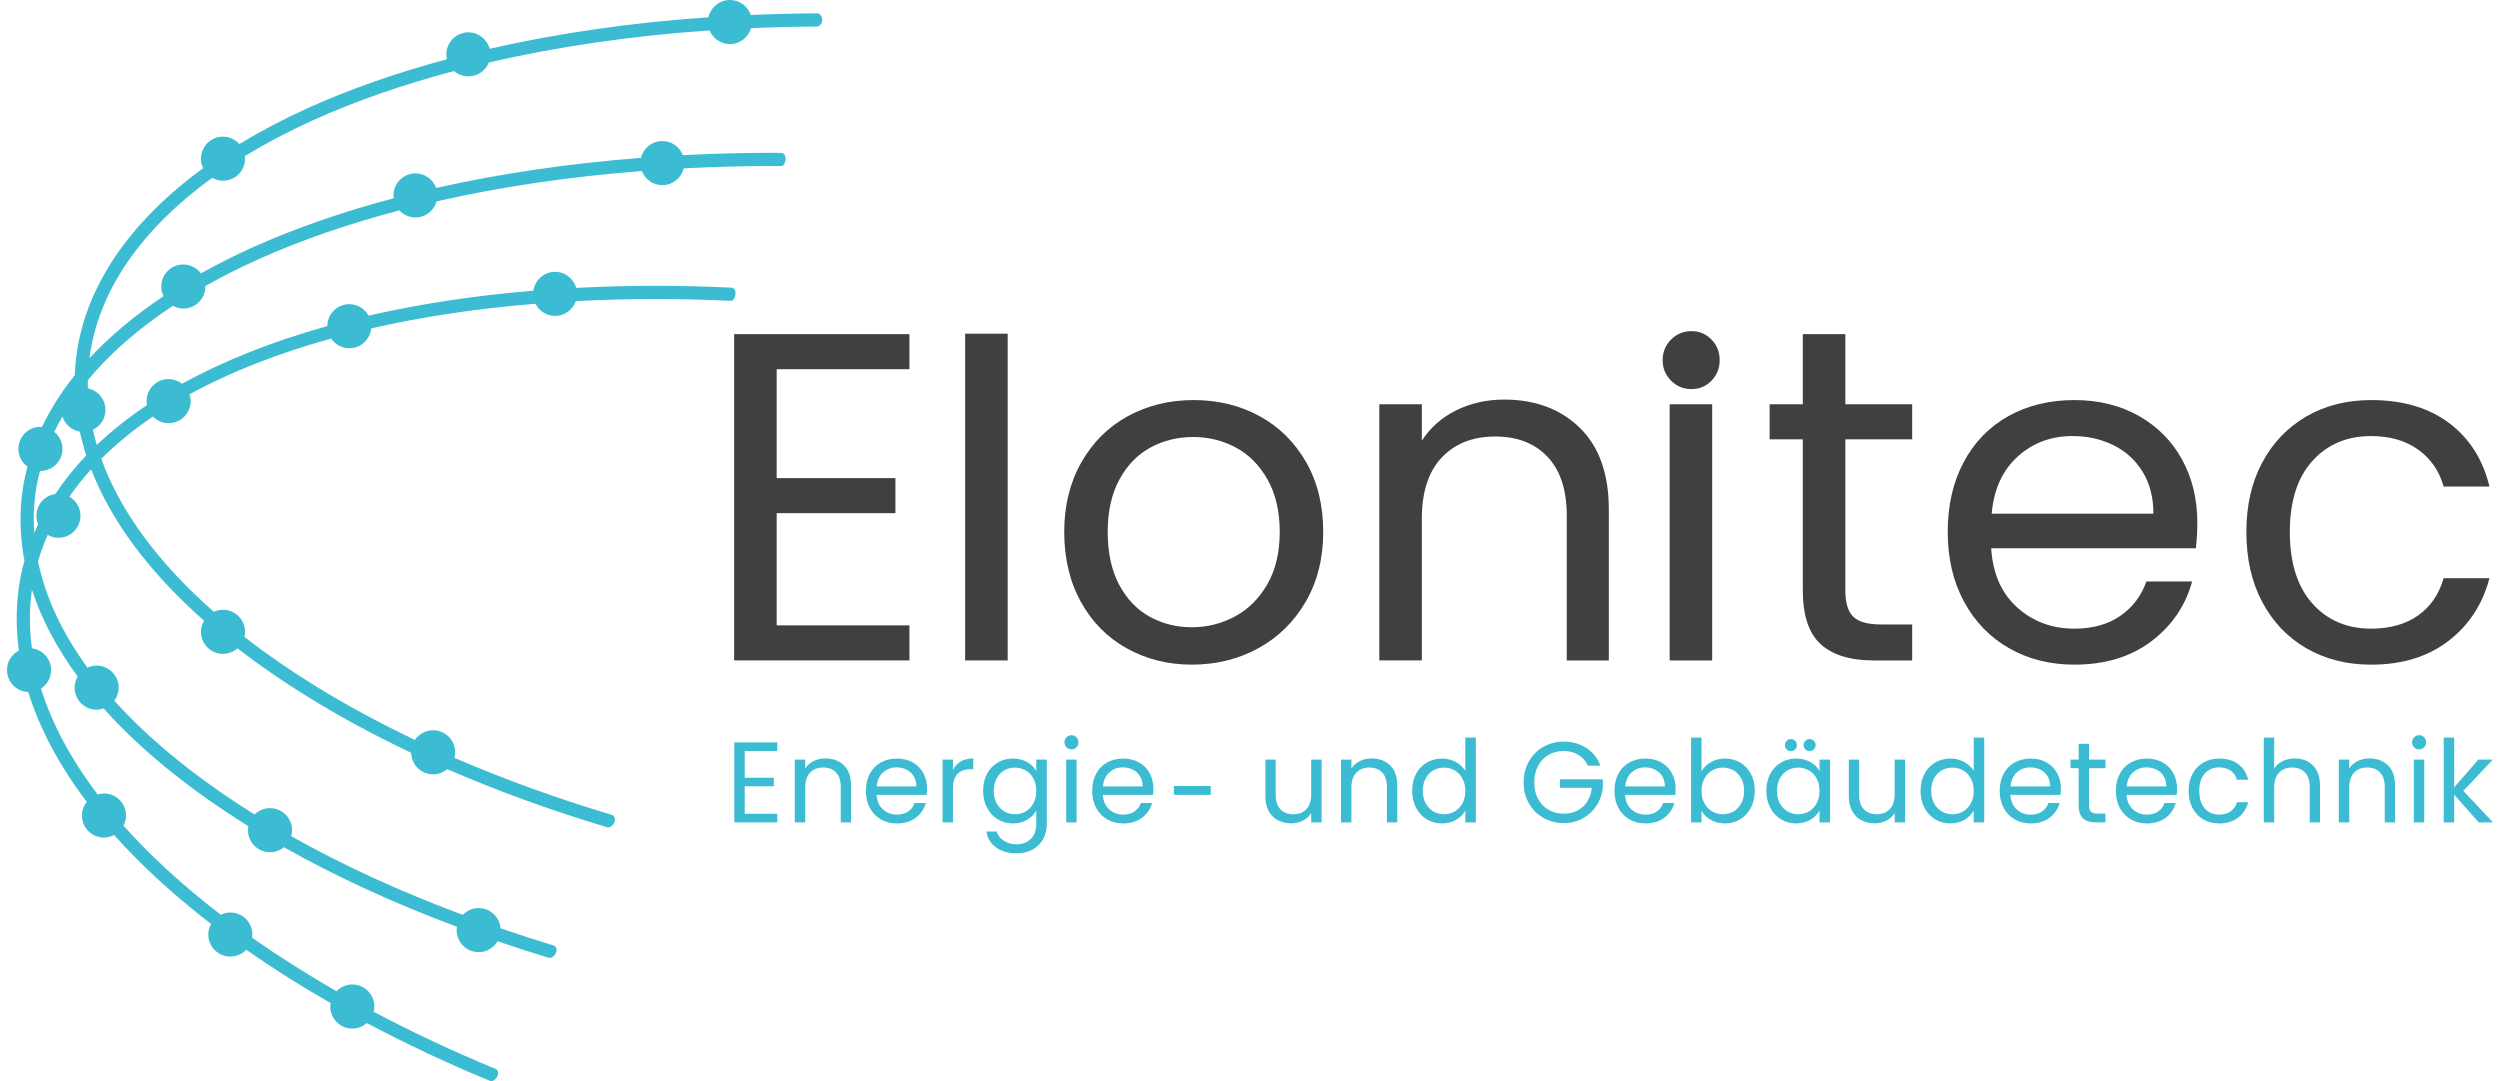
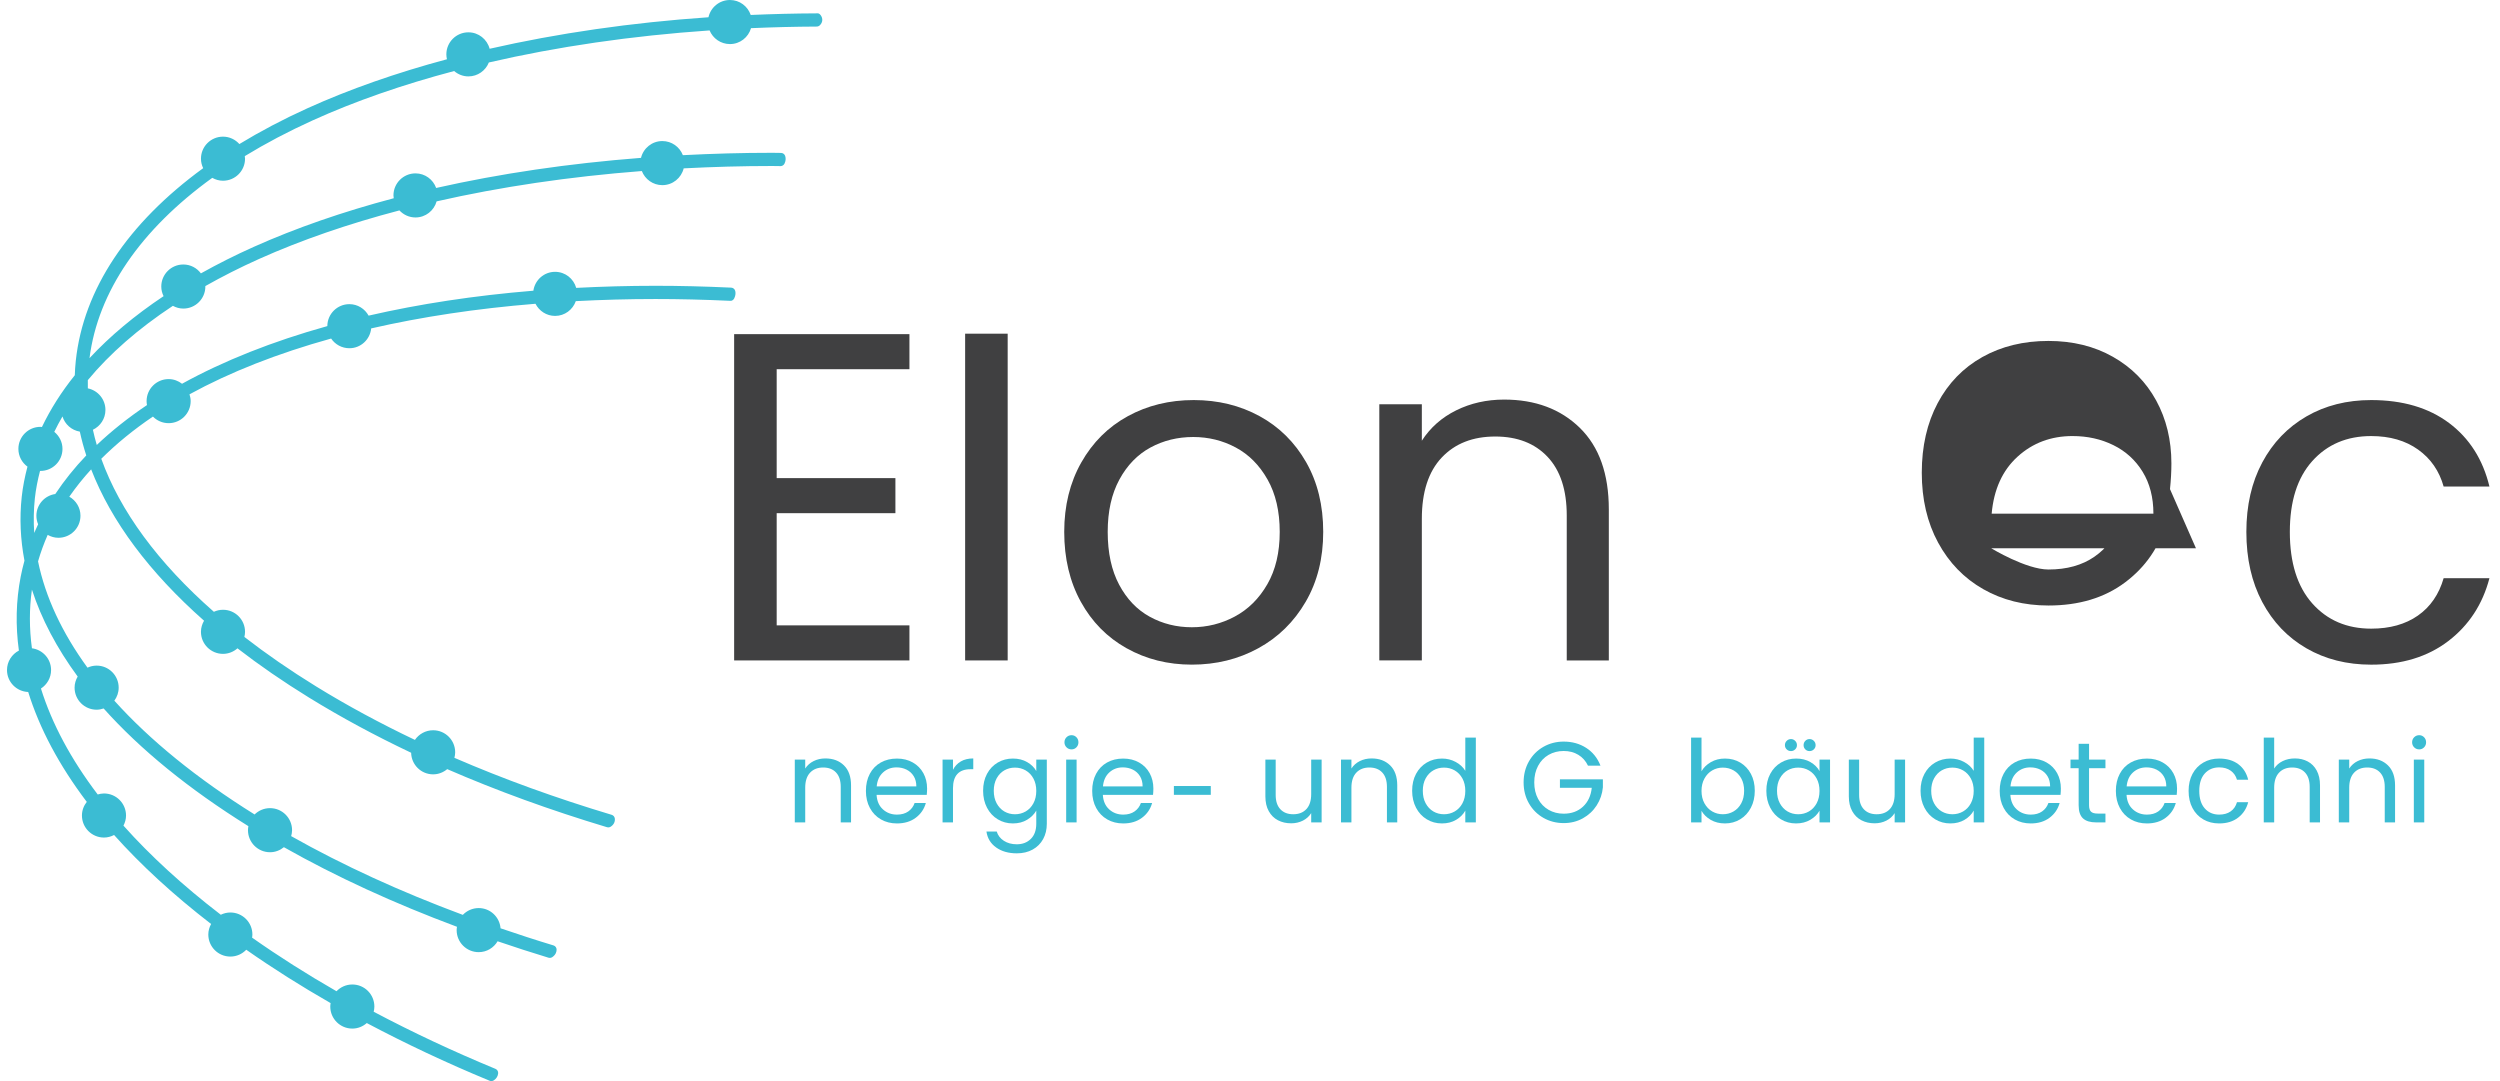
<svg xmlns="http://www.w3.org/2000/svg" id="Layer_1" width="185" height="80" viewBox="0 0 281.969 122.62">
  <path d="m87.299,41.876v12.354h13.467v3.977h-13.467v12.725h15.058v3.977h-19.883v-37.009h19.883v3.977h-15.058Z" fill="#404041" />
  <path d="m113.499,37.847v37.062h-4.825v-37.062h4.825Z" fill="#404041" />
  <path d="m126.992,73.53c-2.21-1.236-3.942-2.995-5.196-5.275-1.255-2.279-1.882-4.922-1.882-7.927,0-2.969.645-5.594,1.936-7.873,1.29-2.28,3.048-4.03,5.276-5.249,2.227-1.22,4.719-1.829,7.476-1.829s5.249.609,7.476,1.829c2.228,1.219,3.985,2.961,5.276,5.223,1.29,2.262,1.935,4.896,1.935,7.899,0,3.005-.662,5.647-1.988,7.927-1.325,2.28-3.119,4.039-5.381,5.275-2.263,1.238-4.772,1.856-7.529,1.856-2.723,0-5.188-.618-7.396-1.856Zm12.274-3.604c1.52-.813,2.748-2.032,3.685-3.659.937-1.625,1.405-3.605,1.405-5.938,0-2.332-.46-4.312-1.379-5.938s-2.12-2.837-3.605-3.633c-1.484-.795-3.093-1.192-4.824-1.192-1.769,0-3.386.397-4.852,1.192-1.468.796-2.643,2.007-3.526,3.633s-1.325,3.605-1.325,5.938c0,2.369.433,4.366,1.299,5.992s2.023,2.836,3.473,3.632c1.449.795,3.04,1.192,4.772,1.192,1.731,0,3.357-.405,4.878-1.219Z" fill="#404041" />
  <path d="m178.396,48.531c2.191,2.139,3.287,5.223,3.287,9.252v17.126h-4.772v-16.437c0-2.897-.725-5.116-2.174-6.654-1.449-1.537-3.429-2.307-5.938-2.307-2.545,0-4.568.796-6.07,2.387-1.503,1.591-2.254,3.906-2.254,6.945v16.065h-4.824v-29.056h4.824v4.136c.955-1.484,2.254-2.633,3.897-3.446,1.644-.812,3.455-1.22,5.435-1.22,3.534,0,6.397,1.069,8.59,3.208Z" fill="#404041" />
-   <path d="m188.743,43.18c-.637-.637-.955-1.413-.955-2.333,0-.919.318-1.697.955-2.333.636-.637,1.413-.954,2.332-.954.884,0,1.635.317,2.254.954.618.636.928,1.414.928,2.333,0,.92-.31,1.696-.928,2.333-.619.636-1.37.954-2.254.954-.919,0-1.696-.318-2.332-.954Zm4.665,2.673v29.056h-4.824v-29.056h4.824Z" fill="#404041" />
-   <path d="m208.511,49.83v17.126c0,1.414.3,2.413.901,2.996.601.583,1.644.875,3.129.875h3.552v4.082h-4.348c-2.687,0-4.701-.618-6.044-1.855-1.344-1.237-2.015-3.27-2.015-6.098v-17.126h-3.765v-3.977h3.765v-7.953h4.824v7.953h7.582v3.977h-7.582Z" fill="#404041" />
-   <path d="m248.277,62.184h-23.224c.177,2.863,1.157,5.099,2.942,6.707s3.95,2.412,6.495,2.412c2.086,0,3.826-.485,5.223-1.458,1.396-.972,2.377-2.271,2.943-3.896h5.195c-.777,2.792-2.333,5.062-4.666,6.812-2.332,1.75-5.231,2.625-8.695,2.625-2.757,0-5.223-.618-7.396-1.856-2.174-1.236-3.88-2.995-5.116-5.275-1.238-2.279-1.855-4.922-1.855-7.927,0-3.004.601-5.638,1.803-7.899,1.201-2.262,2.89-4.004,5.063-5.223,2.174-1.22,4.674-1.829,7.502-1.829,2.758,0,5.196.601,7.317,1.803s3.755,2.854,4.904,4.957c1.148,2.104,1.724,4.48,1.724,7.132,0,.919-.054,1.891-.159,2.916Zm-6.045-8.669c-.813-1.326-1.918-2.333-3.313-3.022-1.397-.689-2.943-1.034-4.64-1.034-2.438,0-4.516.778-6.229,2.333-1.716,1.556-2.696,3.712-2.943,6.469h18.346c0-1.838-.407-3.42-1.22-4.745Z" fill="#404041" />
+   <path d="m248.277,62.184h-23.224s3.95,2.412,6.495,2.412c2.086,0,3.826-.485,5.223-1.458,1.396-.972,2.377-2.271,2.943-3.896h5.195c-.777,2.792-2.333,5.062-4.666,6.812-2.332,1.75-5.231,2.625-8.695,2.625-2.757,0-5.223-.618-7.396-1.856-2.174-1.236-3.88-2.995-5.116-5.275-1.238-2.279-1.855-4.922-1.855-7.927,0-3.004.601-5.638,1.803-7.899,1.201-2.262,2.89-4.004,5.063-5.223,2.174-1.22,4.674-1.829,7.502-1.829,2.758,0,5.196.601,7.317,1.803s3.755,2.854,4.904,4.957c1.148,2.104,1.724,4.48,1.724,7.132,0,.919-.054,1.891-.159,2.916Zm-6.045-8.669c-.813-1.326-1.918-2.333-3.313-3.022-1.397-.689-2.943-1.034-4.64-1.034-2.438,0-4.516.778-6.229,2.333-1.716,1.556-2.696,3.712-2.943,6.469h18.346c0-1.838-.407-3.42-1.22-4.745Z" fill="#404041" />
  <path d="m255.798,52.455c1.201-2.244,2.871-3.985,5.01-5.223s4.587-1.855,7.344-1.855c3.57,0,6.513.866,8.828,2.598,2.314,1.732,3.844,4.136,4.586,7.211h-5.195c-.496-1.768-1.458-3.163-2.89-4.188s-3.208-1.538-5.329-1.538c-2.757,0-4.984.946-6.681,2.837-1.696,1.892-2.545,4.569-2.545,8.032,0,3.5.849,6.204,2.545,8.112,1.696,1.909,3.924,2.863,6.681,2.863,2.121,0,3.888-.494,5.302-1.484,1.414-.989,2.387-2.403,2.917-4.241h5.195c-.777,2.969-2.332,5.346-4.665,7.131s-5.25,2.678-8.749,2.678c-2.757,0-5.205-.618-7.344-1.856-2.139-1.236-3.809-2.986-5.01-5.248-1.202-2.262-1.803-4.913-1.803-7.954,0-3.004.601-5.628,1.803-7.873Z" fill="#404041" />
  <path d="m92.283,1.717c-.094-.128-.228-.234-.403-.202-2.533.01-5.04.075-7.525.182-.336-.984-1.258-1.697-2.356-1.697-1.194,0-2.19.839-2.437,1.958-8.754.602-17.106,1.815-24.821,3.573-.283-1.071-1.249-1.864-2.408-1.864-1.381,0-2.5,1.119-2.5,2.5,0,.191.026.375.066.554-5.74,1.539-11.063,3.401-15.843,5.568-2.772,1.257-5.335,2.614-7.7,4.05-.458-.511-1.116-.839-1.856-.839-1.381,0-2.5,1.119-2.5,2.5,0,.387.095.748.251,1.075-8.544,6.229-13.584,13.734-14.449,21.843-.059.547-.092,1.096-.113,1.644-1.518,1.889-2.761,3.85-3.726,5.87-.058-.004-.112-.017-.171-.017-1.381,0-2.5,1.119-2.5,2.5,0,.829.408,1.558,1.029,2.013-.295,1.13-.527,2.271-.651,3.427-.259,2.408-.149,4.826.31,7.24-.163.594-.306,1.194-.425,1.802-.537,2.752-.597,5.558-.206,8.394-.798.418-1.349,1.244-1.349,2.207,0,1.349,1.069,2.439,2.405,2.49,1.287,4.146,3.512,8.324,6.644,12.465-.338.426-.549.958-.549,1.545,0,1.381,1.119,2.5,2.5,2.5.415,0,.801-.111,1.145-.29,3.06,3.423,6.738,6.802,11.005,10.095-.196.357-.317.76-.317,1.195,0,1.381,1.119,2.5,2.5,2.5.711,0,1.349-.3,1.804-.776,2.998,2.103,6.194,4.12,9.568,6.054-.02.128-.039.256-.039.389,0,1.381,1.119,2.5,2.5,2.5.631,0,1.201-.241,1.641-.627,4.382,2.321,9.024,4.514,13.937,6.545.061.025.126.038.191.038.095,0,.189-.027.271-.079.296-.19.474-.477.502-.805.019-.217-.106-.421-.307-.504-4.87-2.011-9.47-4.18-13.812-6.478.046-.191.078-.387.078-.591,0-1.381-1.119-2.5-2.5-2.5-.706,0-1.34.295-1.795.766-3.381-1.941-6.578-3.969-9.574-6.081.016-.115.035-.231.035-.351,0-1.381-1.119-2.5-2.5-2.5-.39,0-.755.097-1.083.256-4.301-3.303-7.991-6.688-11.042-10.107.18-.346.292-.732.292-1.149,0-1.381-1.119-2.5-2.5-2.5-.249,0-.485.048-.712.115-3.038-4.003-5.194-8.031-6.438-12.017.69-.445,1.149-1.217,1.149-2.099,0-1.268-.948-2.305-2.172-2.467-.304-2.245-.311-4.468-.001-6.653,1.075,3.322,2.814,6.623,5.19,9.861-.217.371-.351.798-.351,1.259,0,1.381,1.119,2.5,2.5,2.5.279,0,.543-.057.794-.141,4.165,4.656,9.668,9.148,16.419,13.35-.027.148-.046.301-.046.457,0,1.381,1.119,2.5,2.5,2.5.6,0,1.144-.22,1.574-.572,5.93,3.353,12.5,6.369,19.631,9.028-.019.124-.038.248-.038.377,0,1.381,1.119,2.5,2.5,2.5.917,0,1.71-.499,2.146-1.235,1.894.643,3.811,1.272,5.776,1.866.047.015.096.021.144.021.1,0,.198-.03.282-.087.402-.275.488-.613.49-.848.002-.223-.143-.419-.355-.482-2.045-.617-4.037-1.272-6.003-1.941-.106-1.283-1.169-2.294-2.479-2.294-.709,0-1.345.298-1.8.771-7.076-2.631-13.593-5.614-19.471-8.931.061-.216.103-.439.103-.674,0-1.381-1.119-2.5-2.5-2.5-.683,0-1.3.275-1.75.718-6.541-4.081-11.871-8.423-15.908-12.907.305-.415.492-.922.492-1.477,0-1.381-1.119-2.5-2.5-2.5-.371,0-.721.086-1.038.232-2.884-3.963-4.775-8.007-5.607-12.055.295-1.024.661-2.025,1.093-3.006.362.204.773.33,1.218.33,1.381,0,2.5-1.119,2.5-2.5,0-.93-.513-1.731-1.266-2.162.74-1.065,1.566-2.098,2.478-3.099,2.278,5.887,6.598,11.684,12.806,17.168-.218.371-.352.798-.352,1.259,0,1.381,1.119,2.5,2.5,2.5.632,0,1.202-.242,1.642-.628,2.472,1.911,5.178,3.777,8.116,5.588,3.605,2.222,7.473,4.309,11.582,6.257.027,1.357,1.131,2.449,2.495,2.449.61,0,1.162-.228,1.596-.591,5.64,2.452,11.695,4.654,18.128,6.588.047.015.096.021.144.021.095,0,.19-.027.272-.08.348-.225.517-.567.465-.939-.027-.192-.165-.353-.352-.408-6.33-1.899-12.288-4.061-17.842-6.465.052-.201.089-.408.089-.626,0-1.381-1.119-2.5-2.5-2.5-.859,0-1.616.434-2.066,1.094-3.979-1.895-7.729-3.922-11.227-6.078-2.947-1.817-5.651-3.687-8.117-5.6.045-.188.075-.381.075-.582,0-1.381-1.119-2.5-2.5-2.5-.37,0-.719.085-1.035.23-6.33-5.561-10.643-11.429-12.77-17.357,1.708-1.698,3.66-3.298,5.858-4.785.454.46,1.083.747,1.78.747,1.381,0,2.5-1.119,2.5-2.5,0-.272-.054-.528-.134-.772,4.604-2.523,10.002-4.644,16.064-6.326.45.663,1.209,1.099,2.07,1.099,1.295,0,2.347-.988,2.475-2.249,5.72-1.31,11.956-2.255,18.636-2.795.412.814,1.248,1.378,2.223,1.378,1.09,0,2.008-.703,2.35-1.676,2.941-.153,5.95-.24,9.04-.24,2.672,0,5.439.067,8.457.204.198.033.382-.099.47-.275.178-.356.162-.653.117-.839-.052-.216-.241-.371-.463-.381-3.059-.141-5.866-.209-8.581-.209-3.072,0-6.066.086-8.995.237-.297-1.049-1.251-1.821-2.395-1.821-1.258,0-2.288.932-2.464,2.141-6.688.55-12.94,1.506-18.688,2.828-.426-.772-1.237-1.302-2.182-1.302-1.377,0-2.493,1.113-2.499,2.489-6.215,1.734-11.748,3.929-16.48,6.54-.423-.327-.946-.529-1.521-.529-1.381,0-2.5,1.119-2.5,2.5,0,.154.018.303.045.448-2.107,1.413-4.011,2.922-5.695,4.524-.169-.575-.312-1.15-.439-1.725.839-.403,1.422-1.254,1.422-2.247,0-1.208-.856-2.215-1.995-2.449-.007-.312-.009-.623-.003-.934,2.498-3.017,5.736-5.843,9.648-8.427.353.192.752.311,1.183.311,1.381,0,2.5-1.119,2.5-2.5,0-.018-.005-.034-.005-.051,1.91-1.078,3.936-2.109,6.101-3.079,4.797-2.147,10.144-3.988,15.915-5.504.456.489,1.102.8,1.823.8,1.145,0,2.1-.775,2.396-1.826,7.245-1.649,15.074-2.807,23.277-3.44.362.934,1.264,1.6,2.326,1.6,1.174,0,2.152-.812,2.421-1.904,3.299-.17,6.643-.267,10.032-.267l.948.013h.002c.189,0,.361-.106.446-.274.145-.287.175-.59.085-.873-.066-.208-.258-.349-.476-.35l-.473-.007c-.178-.003-.356-.007-.532-.007-3.42,0-6.795.098-10.126.27-.362-.935-1.264-1.601-2.327-1.601-1.175,0-2.154.814-2.421,1.906-8.177.631-15.99,1.781-23.235,3.414-.348-.962-1.261-1.654-2.343-1.654-1.381,0-2.5,1.119-2.5,2.5,0,.11.018.214.032.32-5.752,1.524-11.085,3.37-15.882,5.517-2.117.947-4.108,1.953-5.989,3.004-.456-.608-1.176-1.007-1.995-1.007-1.381,0-2.5,1.119-2.5,2.5,0,.394.099.761.261,1.092-3.269,2.183-6.086,4.535-8.402,7.032.964-7.554,5.8-14.576,13.926-20.452.361.203.771.328,1.215.328,1.381,0,2.5-1.119,2.5-2.5,0-.099-.018-.193-.029-.29,2.355-1.438,4.922-2.795,7.702-4.055,4.825-2.188,10.22-4.058,16.043-5.597.437.374.998.609,1.618.609,1.055,0,1.953-.655,2.32-1.58,7.76-1.794,16.19-3.028,25.037-3.635.374.908,1.267,1.548,2.31,1.548,1.138,0,2.087-.764,2.39-1.804,2.46-.106,4.944-.171,7.453-.182.127-.001.249-.05.342-.137.343-.325.383-.78.101-1.16ZM5.474,56.034c-1.21.176-2.141,1.206-2.141,2.464,0,.343.07.67.195.968-.154.325-.301.652-.441.982-.087-1.313-.068-2.625.072-3.932.112-1.047.323-2.08.586-3.106.016.001.03.005.046.005,1.381,0,2.5-1.119,2.5-2.5,0-.783-.368-1.474-.931-1.932.283-.587.596-1.169.93-1.745.277.891,1.031,1.565,1.969,1.72.195.901.439,1.802.73,2.701-1.336,1.394-2.504,2.856-3.514,4.375Z" fill="#3bbcd3" />
-   <path d="m83.675,85.181v3.028h3.3v.976h-3.3v3.12h3.69v.975h-4.873v-9.074h4.873v.976h-3.69Z" fill="#3bbcd3" />
  <path d="m94.927,86.811c.537.524.806,1.281.806,2.269v4.199h-1.169v-4.03c0-.71-.178-1.254-.533-1.631-.355-.377-.84-.565-1.455-.565-.624,0-1.12.194-1.488.585-.369.39-.552.957-.552,1.702v3.939h-1.183v-7.124h1.183v1.014c.234-.363.552-.646.955-.845.402-.199.846-.299,1.332-.299.866,0,1.568.262,2.105.786Z" fill="#3bbcd3" />
  <path d="m104.321,90.159h-5.691c.043.702.284,1.25.721,1.645s.968.592,1.592.592c.511,0,.938-.119,1.28-.357s.583-.557.721-.956h1.273c-.191.685-.572,1.242-1.144,1.671s-1.282.644-2.131.644c-.676,0-1.28-.151-1.812-.455s-.951-.734-1.254-1.294c-.304-.559-.455-1.206-.455-1.943,0-.736.147-1.382.442-1.937s.708-.981,1.241-1.281c.533-.299,1.146-.448,1.839-.448.676,0,1.273.147,1.793.442.52.295.92.7,1.202,1.215.281.517.422,1.099.422,1.749,0,.226-.013.464-.039.715Zm-1.481-2.125c-.199-.325-.47-.572-.812-.741-.342-.169-.721-.254-1.137-.254-.598,0-1.106.191-1.526.572-.42.382-.661.91-.721,1.586h4.496c0-.45-.1-.839-.299-1.163Z" fill="#3bbcd3" />
  <path d="m108.187,86.363c.386-.226.855-.338,1.41-.338v1.222h-.312c-1.325,0-1.988.72-1.988,2.158v3.874h-1.183v-7.124h1.183v1.157c.208-.407.504-.724.89-.949Z" fill="#3bbcd3" />
  <path d="m115.71,86.441c.463.269.808.606,1.033,1.014v-1.3h1.195v7.28c0,.649-.139,1.229-.416,1.735s-.673.903-1.188,1.189c-.516.286-1.116.429-1.8.429-.936,0-1.715-.221-2.339-.663-.624-.441-.992-1.044-1.104-1.807h1.169c.13.434.398.782.806,1.047.407.264.896.396,1.468.396.649,0,1.18-.204,1.592-.611.411-.407.617-.979.617-1.716v-1.495c-.234.416-.581.763-1.04,1.04-.459.277-.996.416-1.611.416-.632,0-1.207-.156-1.722-.468-.516-.312-.92-.75-1.215-1.313s-.442-1.204-.442-1.924c0-.729.147-1.367.442-1.918.294-.55.699-.977,1.215-1.28.515-.303,1.089-.455,1.722-.455.615,0,1.154.135,1.618.403Zm.708,1.859c-.216-.399-.509-.704-.877-.917-.368-.212-.773-.318-1.215-.318s-.845.104-1.208.312-.654.512-.871.91c-.216.398-.325.867-.325,1.404,0,.546.108,1.021.325,1.424.217.402.507.71.871.923.364.212.767.318,1.208.318s.847-.106,1.215-.318c.368-.213.661-.521.877-.923.217-.403.325-.873.325-1.411,0-.537-.108-1.005-.325-1.403Z" fill="#3bbcd3" />
  <path d="m120.173,84.765c-.156-.156-.234-.347-.234-.572s.078-.416.234-.572.346-.233.572-.233c.216,0,.4.077.552.233.151.156.227.347.227.572s-.076.416-.227.572c-.152.155-.336.233-.552.233-.226,0-.416-.078-.572-.233Zm1.144,1.391v7.124h-1.183v-7.124h1.183Z" fill="#3bbcd3" />
  <path d="m129.984,90.159h-5.691c.043.702.284,1.25.721,1.645s.968.592,1.592.592c.511,0,.938-.119,1.28-.357.343-.238.583-.557.722-.956h1.273c-.191.685-.572,1.242-1.145,1.671-.571.429-1.282.644-2.13.644-.676,0-1.28-.151-1.812-.455s-.951-.734-1.254-1.294c-.304-.559-.455-1.206-.455-1.943,0-.736.147-1.382.442-1.937s.708-.981,1.241-1.281c.533-.299,1.146-.448,1.839-.448.676,0,1.273.147,1.792.442s.92.7,1.203,1.215c.281.517.422,1.099.422,1.749,0,.226-.014.464-.039.715Zm-1.481-2.125c-.199-.325-.47-.572-.812-.741s-.721-.254-1.137-.254c-.598,0-1.106.191-1.526.572-.42.382-.661.91-.721,1.586h4.497c0-.45-.102-.839-.3-1.163Z" fill="#3bbcd3" />
  <path d="m136.536,89.152v1.001h-4.185v-1.001h4.185Z" fill="#3bbcd3" />
  <path d="m149.109,86.155v7.124h-1.183v-1.053c-.226.363-.539.647-.941.852-.403.203-.848.305-1.332.305-.555,0-1.053-.114-1.494-.344-.442-.229-.791-.574-1.046-1.034-.256-.459-.384-1.018-.384-1.677v-4.173h1.169v4.017c0,.702.178,1.242.533,1.619s.84.565,1.455.565c.633,0,1.131-.195,1.494-.585.364-.391.546-.958.546-1.703v-3.913h1.183Z" fill="#3bbcd3" />
  <path d="m156.88,86.811c.536.524.806,1.281.806,2.269v4.199h-1.17v-4.03c0-.71-.178-1.254-.533-1.631-.354-.377-.84-.565-1.455-.565-.623,0-1.119.194-1.487.585-.368.39-.553.957-.553,1.702v3.939h-1.182v-7.124h1.182v1.014c.234-.363.553-.646.955-.845.403-.199.847-.299,1.332-.299.866,0,1.567.262,2.105.786Z" fill="#3bbcd3" />
  <path d="m159.818,87.773c.294-.55.699-.977,1.215-1.28.515-.303,1.093-.455,1.734-.455.554,0,1.069.128,1.546.384s.84.592,1.092,1.008v-3.771h1.195v9.62h-1.195v-1.339c-.234.425-.581.773-1.04,1.046-.459.273-.996.41-1.61.41-.633,0-1.207-.156-1.722-.468-.516-.312-.921-.75-1.215-1.313-.295-.563-.442-1.204-.442-1.924,0-.729.147-1.367.442-1.918Zm5.262.527c-.217-.399-.509-.704-.877-.917-.368-.212-.773-.318-1.215-.318s-.845.104-1.208.312c-.364.208-.654.512-.871.91s-.324.867-.324,1.404c0,.546.107,1.021.324,1.424.217.402.507.71.871.923.363.212.767.318,1.208.318s.847-.106,1.215-.318c.368-.213.66-.521.877-.923.217-.403.325-.873.325-1.411,0-.537-.108-1.005-.325-1.403Z" fill="#3bbcd3" />
  <path d="m179.32,86.845c-.252-.529-.615-.938-1.092-1.229-.477-.291-1.031-.436-1.663-.436-.633,0-1.202.145-1.709.436-.507.29-.905.706-1.195,1.248-.29.541-.435,1.168-.435,1.878,0,.711.145,1.335.435,1.872s.688.951,1.195,1.241c.507.291,1.076.436,1.709.436.884,0,1.611-.264,2.183-.793.572-.528.905-1.243,1.001-2.145h-3.612v-.962h4.873v.91c-.07.745-.304,1.428-.702,2.047-.398.62-.923,1.109-1.572,1.469-.649.36-1.373.54-2.17.54-.84,0-1.606-.197-2.3-.592s-1.241-.942-1.644-1.645c-.403-.702-.604-1.495-.604-2.379s.201-1.679.604-2.386c.402-.706.95-1.256,1.644-1.65s1.46-.592,2.3-.592c.962,0,1.812.238,2.554.715.74.477,1.279,1.148,1.617,2.016h-1.416Z" fill="#3bbcd3" />
-   <path d="m189.221,90.159h-5.69c.043.702.283,1.25.721,1.645s.968.592,1.592.592c.511,0,.938-.119,1.28-.357.342-.238.582-.557.721-.956h1.273c-.19.685-.572,1.242-1.144,1.671s-1.282.644-2.131.644c-.676,0-1.28-.151-1.812-.455-.533-.304-.951-.734-1.254-1.294-.304-.559-.455-1.206-.455-1.943,0-.736.147-1.382.442-1.937.294-.555.708-.981,1.24-1.281.533-.299,1.146-.448,1.839-.448.676,0,1.273.147,1.793.442s.92.7,1.202,1.215c.281.517.422,1.099.422,1.749,0,.226-.013.464-.039.715Zm-1.48-2.125c-.2-.325-.471-.572-.812-.741-.343-.169-.722-.254-1.137-.254-.598,0-1.107.191-1.527.572-.42.382-.66.91-.721,1.586h4.496c0-.45-.101-.839-.299-1.163Z" fill="#3bbcd3" />
  <path d="m193.262,86.441c.468-.269,1.001-.403,1.599-.403.641,0,1.217.152,1.729.455.511.304.913.73,1.208,1.28.294.551.441,1.189.441,1.918,0,.72-.147,1.36-.441,1.924-.295.563-.699,1.001-1.215,1.313-.516.312-1.09.468-1.722.468-.615,0-1.154-.135-1.618-.403-.463-.269-.812-.611-1.046-1.027v1.313h-1.182v-9.62h1.182v3.822c.243-.425.598-.771,1.065-1.04Zm3.443,1.846c-.217-.398-.509-.702-.877-.91s-.772-.312-1.215-.312c-.434,0-.834.106-1.202.318-.368.213-.662.52-.883.923-.222.403-.332.869-.332,1.397,0,.538.11,1.008.332,1.411.221.402.515.71.883.923.368.212.769.318,1.202.318.442,0,.847-.106,1.215-.318.368-.213.66-.521.877-.923.217-.403.325-.878.325-1.424,0-.537-.108-1.006-.325-1.404Z" fill="#3bbcd3" />
  <path d="m199.993,87.773c.294-.55.699-.977,1.215-1.28.515-.303,1.089-.455,1.722-.455.623,0,1.164.135,1.624.403.459.269.801.606,1.026,1.014v-1.3h1.195v7.124h-1.195v-1.326c-.234.416-.583.761-1.046,1.033-.464.273-1.003.41-1.618.41-.632,0-1.204-.156-1.715-.468-.512-.312-.914-.75-1.208-1.313-.295-.563-.442-1.204-.442-1.924,0-.729.147-1.367.442-1.918Zm5.262.527c-.217-.399-.509-.704-.877-.917-.368-.212-.773-.318-1.215-.318s-.845.104-1.208.312c-.364.208-.654.512-.871.91s-.324.867-.324,1.404c0,.546.107,1.021.324,1.424.217.402.507.71.871.923.363.212.767.318,1.208.318s.847-.106,1.215-.318c.368-.213.66-.521.877-.923.217-.403.325-.873.325-1.411,0-.537-.108-1.005-.325-1.403Zm-3.397-3.303c-.135-.13-.201-.29-.201-.48s.066-.354.201-.487c.134-.135.297-.202.487-.202.182,0,.34.067.474.202.135.134.202.297.202.487s-.067.351-.202.48c-.134.13-.292.195-.474.195-.19,0-.354-.065-.487-.195Zm2.111,0c-.13-.13-.195-.29-.195-.48s.065-.354.195-.487c.13-.135.29-.202.48-.202s.354.067.487.202c.135.134.201.297.201.487s-.066.351-.201.48c-.134.13-.297.195-.487.195s-.351-.065-.48-.195Z" fill="#3bbcd3" />
  <path d="m215.286,86.155v7.124h-1.183v-1.053c-.226.363-.539.647-.941.852-.403.203-.848.305-1.332.305-.555,0-1.053-.114-1.494-.344-.442-.229-.791-.574-1.046-1.034-.256-.459-.384-1.018-.384-1.677v-4.173h1.169v4.017c0,.702.178,1.242.533,1.619s.84.565,1.455.565c.633,0,1.131-.195,1.494-.585.364-.391.546-.958.546-1.703v-3.913h1.183Z" fill="#3bbcd3" />
  <path d="m217.483,87.773c.294-.55.699-.977,1.215-1.28.515-.303,1.093-.455,1.734-.455.554,0,1.069.128,1.546.384s.84.592,1.092,1.008v-3.771h1.195v9.62h-1.195v-1.339c-.234.425-.581.773-1.04,1.046-.459.273-.996.41-1.61.41-.633,0-1.207-.156-1.722-.468-.516-.312-.921-.75-1.215-1.313-.295-.563-.442-1.204-.442-1.924,0-.729.147-1.367.442-1.918Zm5.262.527c-.217-.399-.509-.704-.877-.917-.368-.212-.773-.318-1.215-.318s-.845.104-1.208.312c-.364.208-.654.512-.871.91s-.324.867-.324,1.404c0,.546.107,1.021.324,1.424.217.402.507.71.871.923.363.212.767.318,1.208.318s.847-.106,1.215-.318c.368-.213.66-.521.877-.923.217-.403.325-.873.325-1.411,0-.537-.108-1.005-.325-1.403Z" fill="#3bbcd3" />
  <path d="m232.918,90.159h-5.69c.043.702.283,1.25.721,1.645s.968.592,1.592.592c.511,0,.938-.119,1.28-.357.342-.238.582-.557.721-.956h1.273c-.19.685-.572,1.242-1.144,1.671s-1.282.644-2.131.644c-.676,0-1.28-.151-1.812-.455-.533-.304-.951-.734-1.254-1.294-.304-.559-.455-1.206-.455-1.943,0-.736.147-1.382.442-1.937.294-.555.708-.981,1.24-1.281.533-.299,1.146-.448,1.839-.448.676,0,1.273.147,1.793.442s.92.7,1.202,1.215c.281.517.422,1.099.422,1.749,0,.226-.013.464-.039.715Zm-1.48-2.125c-.2-.325-.471-.572-.812-.741-.343-.169-.722-.254-1.137-.254-.598,0-1.107.191-1.527.572-.42.382-.66.91-.721,1.586h4.496c0-.45-.101-.839-.299-1.163Z" fill="#3bbcd3" />
  <path d="m236.153,87.13v4.199c0,.347.074.592.222.734.146.144.402.215.767.215h.87v1.001h-1.065c-.658,0-1.152-.151-1.481-.455-.329-.303-.493-.802-.493-1.495v-4.199h-.923v-.975h.923v-1.794h1.182v1.794h1.858v.975h-1.858Z" fill="#3bbcd3" />
  <path d="m246.094,90.159h-5.69c.043.702.283,1.25.721,1.645s.968.592,1.592.592c.511,0,.938-.119,1.28-.357.342-.238.582-.557.721-.956h1.273c-.19.685-.572,1.242-1.144,1.671s-1.282.644-2.131.644c-.676,0-1.28-.151-1.812-.455-.533-.304-.951-.734-1.254-1.294-.304-.559-.455-1.206-.455-1.943,0-.736.147-1.382.442-1.937.294-.555.708-.981,1.24-1.281.533-.299,1.146-.448,1.839-.448.676,0,1.273.147,1.793.442s.92.7,1.202,1.215c.281.517.422,1.099.422,1.749,0,.226-.013.464-.039.715Zm-1.48-2.125c-.2-.325-.471-.572-.812-.741-.343-.169-.722-.254-1.137-.254-.598,0-1.107.191-1.527.572-.42.382-.66.91-.721,1.586h4.496c0-.45-.101-.839-.299-1.163Z" fill="#3bbcd3" />
  <path d="m247.887,87.773c.294-.55.703-.977,1.228-1.28.523-.303,1.124-.455,1.8-.455.875,0,1.596.213,2.163.638.567.424.942,1.014,1.124,1.768h-1.273c-.121-.434-.357-.775-.708-1.027-.351-.251-.786-.377-1.306-.377-.676,0-1.222.232-1.638.695-.416.464-.623,1.121-.623,1.97,0,.858.207,1.521.623,1.989s.962.702,1.638.702c.52,0,.952-.121,1.299-.364.347-.242.585-.589.715-1.04h1.273c-.19.729-.571,1.312-1.144,1.749-.571.438-1.286.656-2.144.656-.676,0-1.276-.151-1.8-.455-.524-.304-.934-.732-1.228-1.287-.295-.555-.442-1.204-.442-1.95,0-.736.147-1.38.442-1.931Z" fill="#3bbcd3" />
  <path d="m260.958,86.37c.433.229.773.574,1.02,1.033.247.459.371,1.019.371,1.677v4.199h-1.17v-4.03c0-.71-.178-1.254-.533-1.631-.354-.377-.84-.565-1.455-.565-.623,0-1.119.194-1.487.585-.368.39-.553.957-.553,1.702v3.939h-1.182v-9.62h1.182v3.51c.234-.363.557-.646.969-.845.411-.199.872-.299,1.384-.299.537,0,1.021.115,1.455.345Z" fill="#3bbcd3" />
  <path d="m270.055,86.811c.536.524.806,1.281.806,2.269v4.199h-1.17v-4.03c0-.71-.178-1.254-.533-1.631-.354-.377-.84-.565-1.455-.565-.623,0-1.119.194-1.487.585-.368.39-.553.957-.553,1.702v3.939h-1.182v-7.124h1.182v1.014c.234-.363.553-.646.955-.845.403-.199.847-.299,1.332-.299.866,0,1.567.262,2.105.786Z" fill="#3bbcd3" />
  <path d="m273.029,84.765c-.155-.156-.233-.347-.233-.572s.078-.416.233-.572c.156-.156.347-.233.572-.233.216,0,.4.077.552.233s.228.347.228.572-.076.416-.228.572c-.151.155-.336.233-.552.233-.226,0-.416-.078-.572-.233Zm1.144,1.391v7.124h-1.182v-7.124h1.182Z" fill="#3bbcd3" />
-   <path d="m280.358,93.279l-2.794-3.146v3.146h-1.182v-9.62h1.182v5.655l2.742-3.159h1.65l-3.353,3.549,3.365,3.575h-1.611Z" fill="#3bbcd3" />
</svg>